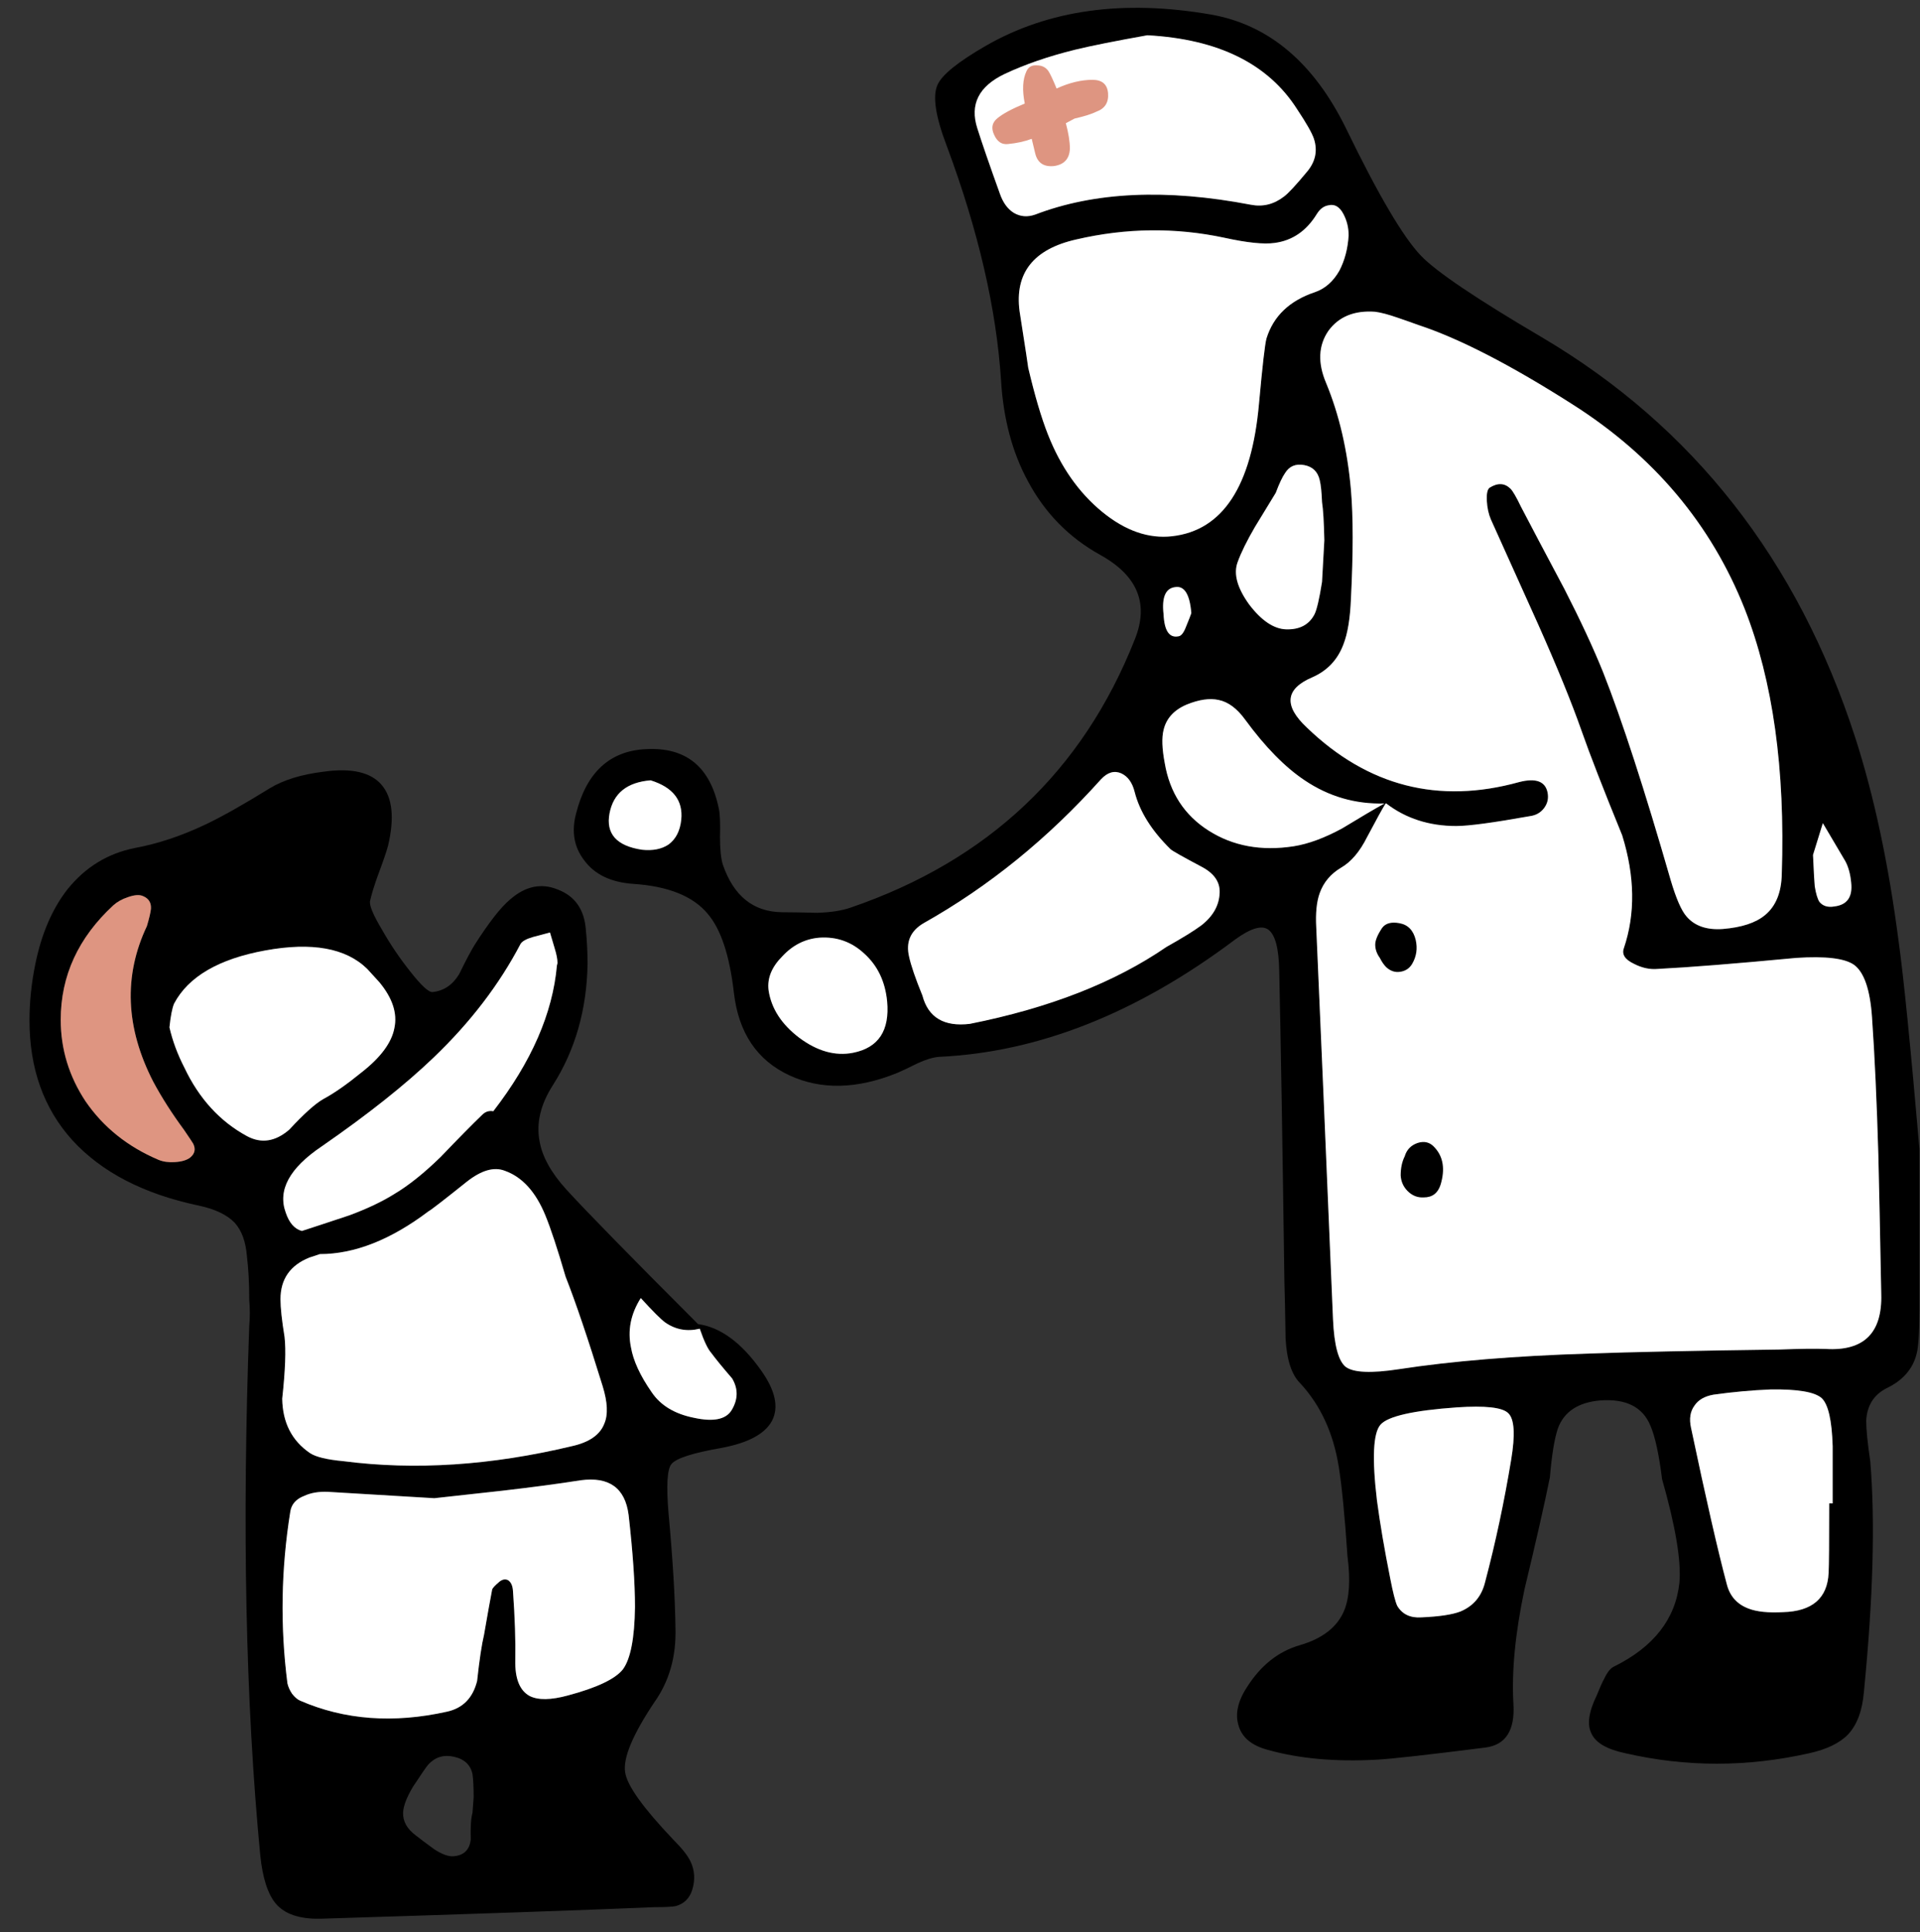
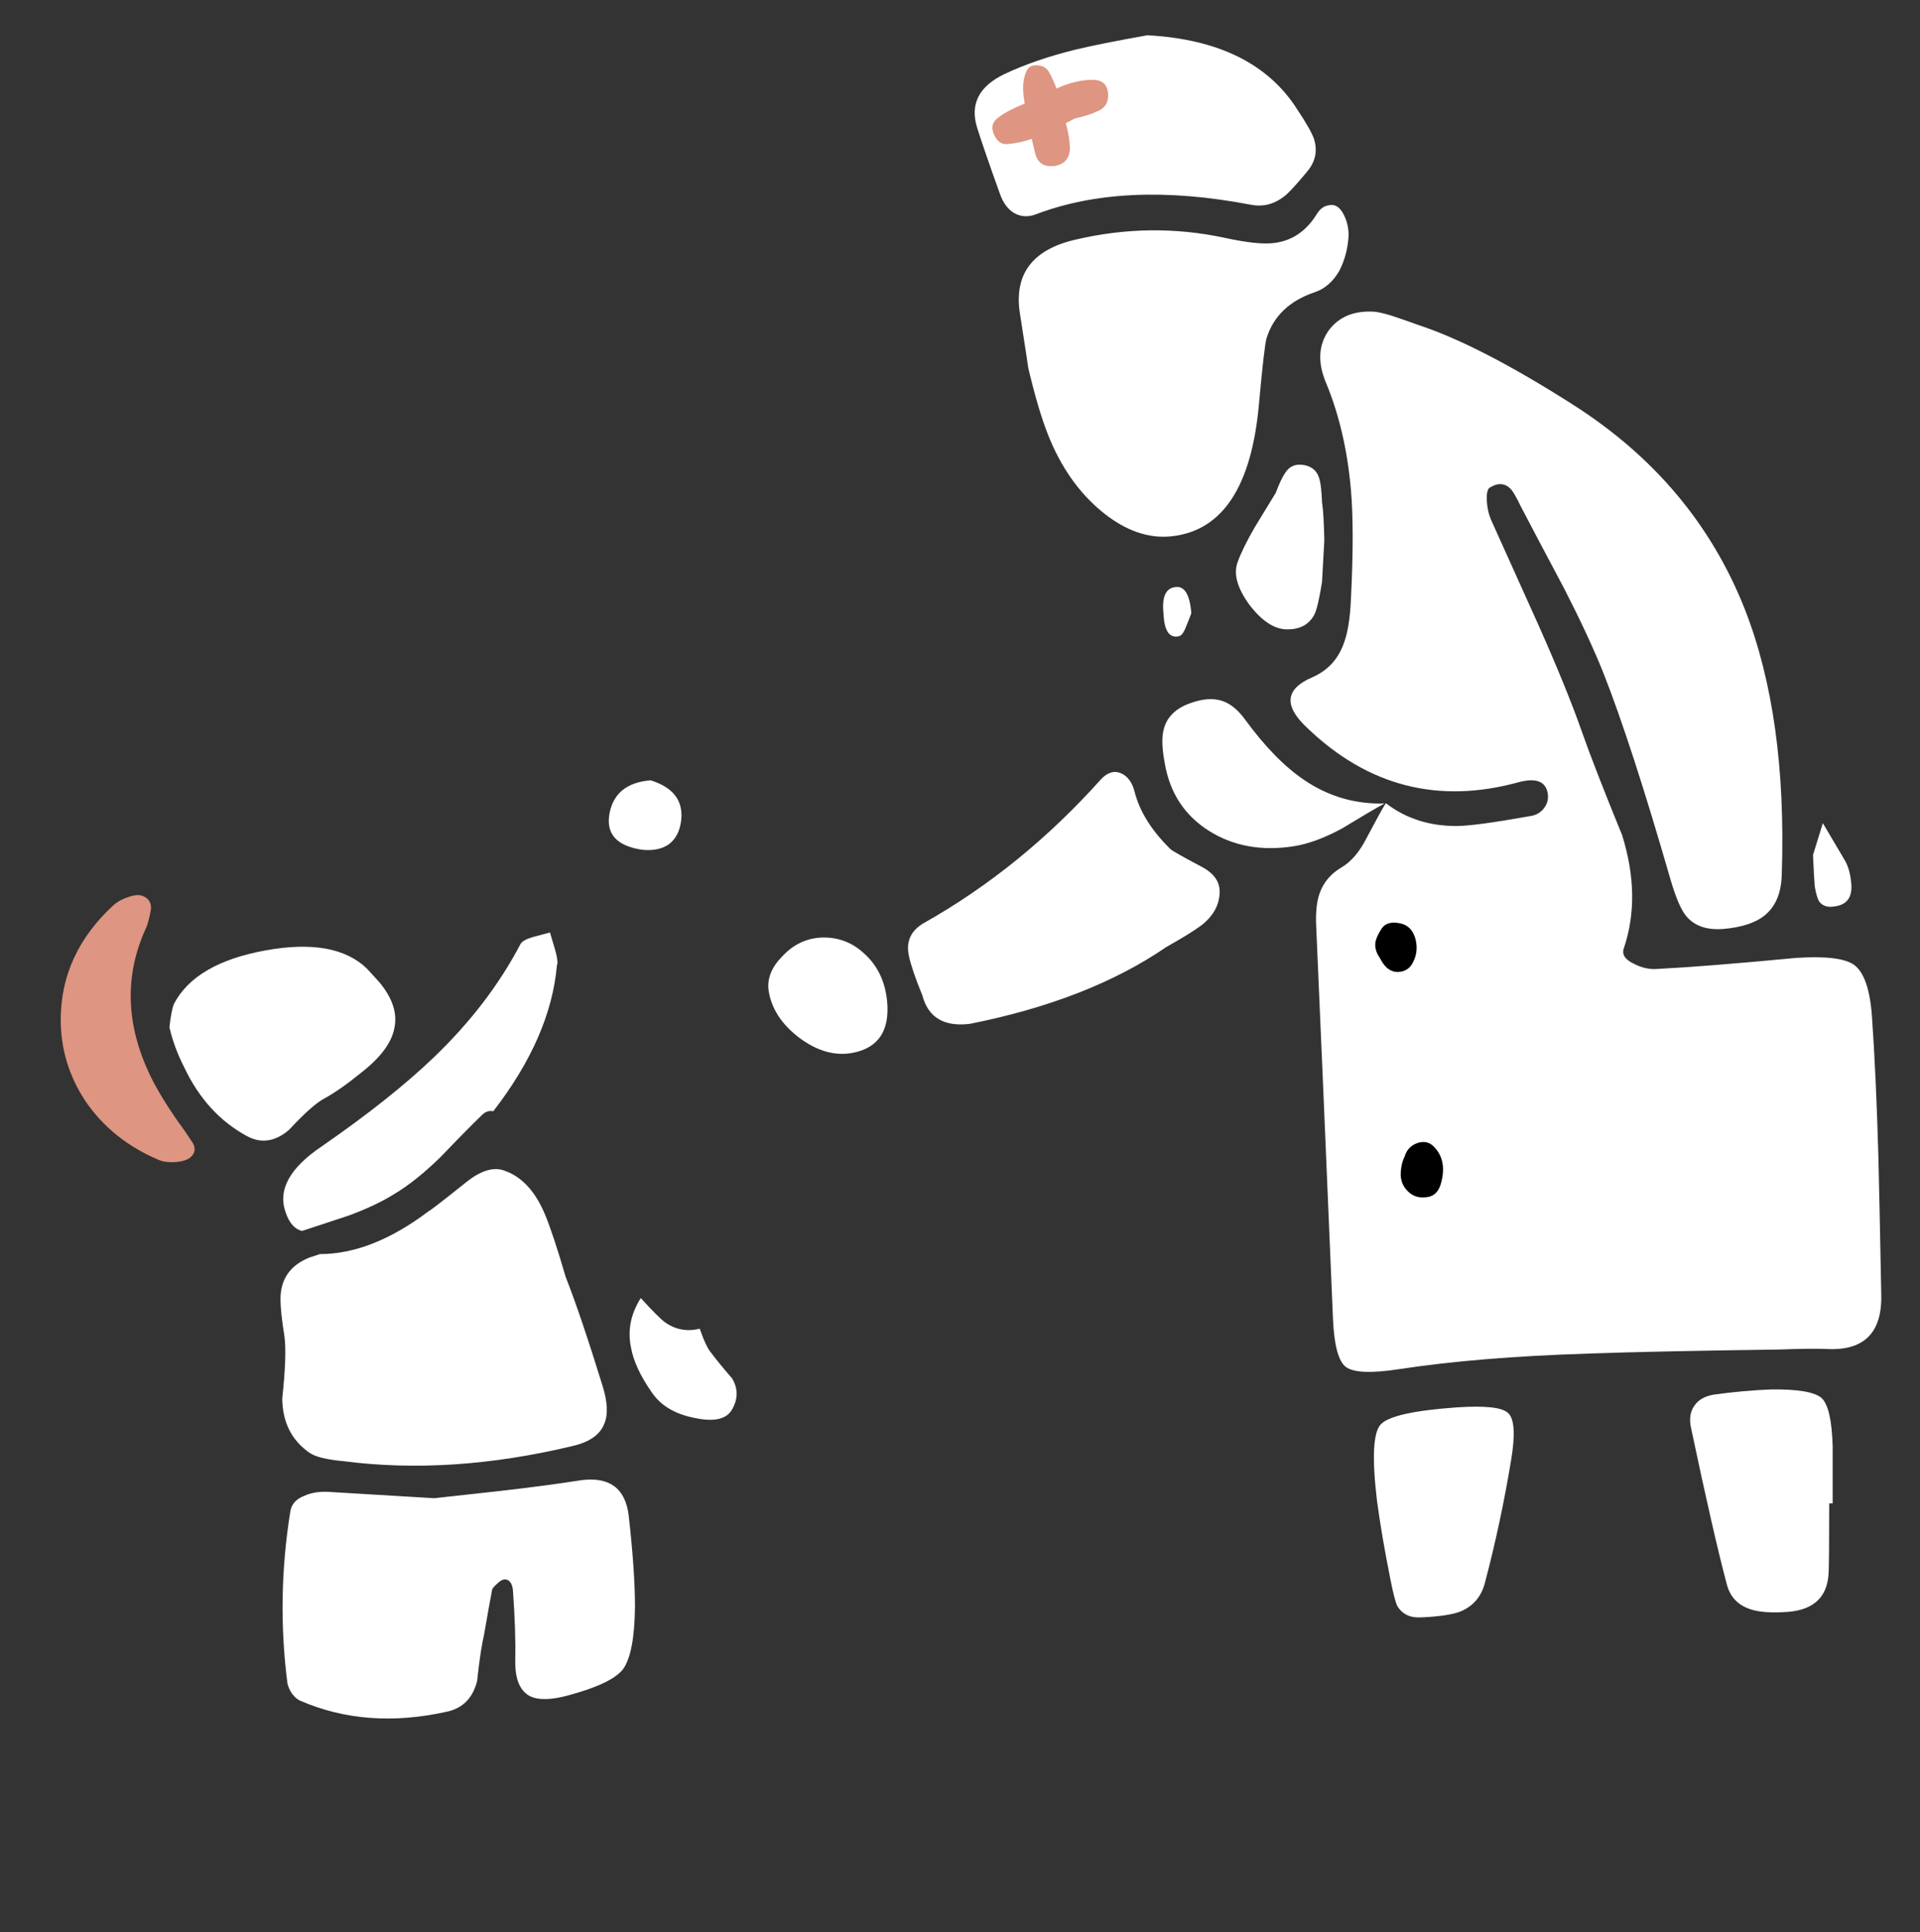
<svg xmlns="http://www.w3.org/2000/svg" xmlns:xlink="http://www.w3.org/1999/xlink" preserveAspectRatio="none" width="166" height="167">
  <rect width="100%" height="100%" fill="#333333" stroke="none" />
  <defs>
    <path fill="#DE9581" d="M104.2 691.8q-.65-.05-.9.5-.5 1.05-.15 2.8-1.7.7-2.4 1.3-.65.55-.25 1.4.4.9 1.2.8 1.1-.1 2.05-.45.1.4.3 1.25.3 1.25 1.65 1.1 1.3-.2 1.35-1.5 0-.9-.35-2.2l.75-.4q1.3-.3 1.9-.6 1.1-.4 1-1.6-.1-1.15-1.35-1.15-1.45 0-3.1.75-.45-1.1-.7-1.5-.35-.5-1-.5z" id="c" />
    <path d="M136.95 767.4q-.3-1.25-1.4-1.45-1.05-.2-1.5.4-.6.9-.6 1.45 0 .6.4 1.15.25.5.55.8.55.5 1.2.4.7-.1 1.05-.7.55-.95.3-2.05z" id="d" />
    <path d="M139.1 788.55q.6-2-.5-3.2-.6-.7-1.5-.4-.85.3-1.1 1.15-.35.7-.35 1.65.05.8.6 1.35.6.6 1.4.55 1.1 0 1.45-1.1z" id="e" />
    <g id="a">
-       <path d="M1031.9 1376.15q-2 2.55-2.8 6.5-.5 2.45-.5 4.85 0 6.25 3.7 10.35 3.8 4.15 10.9 5.65 2.15.45 3.15 1.5.9 1 1.05 2.9.2 1.65.2 3.75.1 1.15 0 2.25-.95 25.95.95 45.75.3 2.95 1.35 4.2 1.15 1.35 3.85 1.3 19.4-.6 28.85-1 1.5 0 1.9-.1 1.05-.3 1.4-1.4.4-1.3-.15-2.45-.35-.75-1.5-1.9-3.9-4.1-4.15-5.8-.3-1.85 2.55-6.1 1.9-2.7 1.8-6.35-.05-4-.6-9.95-.3-3.6.25-4.25.6-.75 4.35-1.4 3.45-.65 4.35-2.35.9-1.75-.95-4.35-2.55-3.6-5.45-4-8.8-8.8-11.4-11.65-1.95-2.15-2.3-4.15-.45-2.35 1.15-4.85 2.9-4.55 3-10.5 0-1.45-.15-2.95-.2-2.6-2.4-3.45-2.15-.9-4.15.85-1.2 1-3.05 3.9-.5.8-1.35 2.55-.85 1.4-2.3 1.55-.5.05-1.95-1.8-1.35-1.7-2.4-3.55-1.2-2-1.05-2.55.2-.9.75-2.4.6-1.6.8-2.35.85-3.6-.55-5.25t-5-1.15q-2.9.35-4.7 1.45-3.4 2.1-5.5 3.1-3.15 1.5-6.15 2.05-3.5.7-5.8 3.55m3.95 1.4q.5-.45 1.25-.7.85-.3 1.3-.1.75.3.7 1.1-.05.5-.35 1.5-3.05 6.45.55 13.45 1.1 2.05 2.65 4.15.75 1.1.8 1.2.35.7-.25 1.2-.45.35-1.35.4-.8.05-1.4-.2-4-1.7-6.3-5.05-2.15-3.25-2.15-7.05 0-5.7 4.55-9.9m21.95 5.5l1.05 1.15q1.7 2.05 1.3 3.95-.35 1.9-2.85 3.85-1.9 1.55-3.3 2.3-1.05.6-2.95 2.65-1.8 1.55-3.65.55-3.5-1.9-5.4-5.9-.9-1.75-1.3-3.5.15-1.45.4-2.05 1.85-3.5 7.9-4.6 6.05-1.1 8.8 1.6m13.25-2.15q.2-.35 1.05-.6l1.5-.4q.05.2.4 1.35.25.8.25 1.3l-.05.2q-.55 6.2-5.5 12.6-.55-.1-.95.3-1.25 1.2-3.6 3.65-2.15 2.1-4 3.2-1.6 1-3.9 1.85-2.7.9-4.1 1.35-.95-.25-1.4-1.6-1.05-2.9 3.1-5.7 6-4.15 9.7-7.7 4.75-4.55 7.5-9.8m-17.35 26.8q4.5 0 9.4-3.7.3-.15 3.3-2.55 1.9-1.5 3.3-.95 2.25.8 3.5 3.85.7 1.7 1.75 5.3 1.3 3.3 3.2 9.45.65 2.1.15 3.25-.55 1.45-2.8 1.95-10.45 2.5-19.75 1.3-2.15-.2-2.9-.7-2.35-1.6-2.4-4.7.4-3.65.2-5.35-.35-2.15-.35-3.25 0-2.6 2.5-3.6l.9-.3m9.9 21.1q1.75-.2 5.9-.65 3.9-.45 6.75-.9 3.7-.5 4.15 3 .55 4.85.55 7.95-.05 4.05-1.05 5.4-1 1.25-4.75 2.25-2.2.6-3.3.05-1.3-.7-1.25-3.1.05-2.5-.2-6-.05-.65-.4-.9-.35-.2-.75.1-.6.5-.65.7-.25 1.3-.7 3.9-.3 1.25-.6 4-.55 2.2-2.6 2.65-6.95 1.55-12.7-.95-.35-.15-.7-.6-.3-.45-.4-.9-.95-7.4.25-14.85.15-.95 1.2-1.35.85-.4 2.05-.35 2.65.15 9.2.55m25.7-7.6q-.75 1.2-3.25.65-2.5-.5-3.65-2.2-1.5-2.15-1.8-3.9-.45-2.2.85-4.25 1.55 1.7 2.1 2.1 1.35.95 3 .55.55 1.6 1 2.1.55.75 1.8 2.2.8 1.35-.05 2.75m-27.55 32.55q1.15-1.75 1.35-1.95.9-.95 2.2-.65 1.35.3 1.6 1.5.1.7.1 2l-.1 1.35q-.2.7-.15 2.3-.15 1.35-1.5 1.45-.65.05-1.65-.6-1.1-.8-1.6-1.2-1.15-.85-1.1-2 .05-.85.85-2.2z" />
      <path fill="#FFF" d="M1086.05 1421.85q2.5.55 3.25-.65.85-1.4.05-2.75-1.25-1.45-1.8-2.2-.45-.5-1-2.1-1.65.4-3-.55-.55-.4-2.1-2.1-1.3 2.05-.85 4.25.3 1.75 1.8 3.9 1.15 1.7 3.65 2.2m-16.55 6.3q-4.15.45-5.9.65-6.55-.4-9.2-.55-1.2-.05-2.05.35-1.05.4-1.2 1.35-1.2 7.45-.25 14.85.1.45.4.9.35.45.7.6 5.75 2.5 12.7.95 2.05-.45 2.6-2.65.3-2.75.6-4 .45-2.6.7-3.9.05-.2.65-.7.4-.3.75-.1.35.25.4.9.25 3.5.2 6-.05 2.4 1.25 3.1 1.1.55 3.3-.05 3.75-1 4.75-2.25 1-1.35 1.05-5.4 0-3.1-.55-7.95-.45-3.5-4.15-3-2.85.45-6.75.9m-6.4-24.15q-4.9 3.7-9.4 3.7l-.9.3q-2.5 1-2.5 3.6 0 1.1.35 3.25.2 1.7-.2 5.35.05 3.1 2.4 4.7.75.5 2.9.7 9.3 1.2 19.75-1.3 2.25-.5 2.8-1.95.5-1.15-.15-3.25-1.9-6.15-3.2-9.45-1.05-3.6-1.75-5.3-1.25-3.05-3.5-3.85-1.4-.55-3.3.95-3 2.4-3.3 2.55m9-23.7q-.85.25-1.05.6-2.75 5.25-7.5 9.8-3.7 3.55-9.7 7.7-4.15 2.8-3.1 5.7.45 1.35 1.4 1.6 1.4-.45 4.1-1.35 2.3-.85 3.9-1.85 1.85-1.1 4-3.2 2.35-2.45 3.6-3.65.4-.4.95-.3 4.95-6.4 5.5-12.6l.05-.2q0-.5-.25-1.3-.35-1.15-.4-1.35l-1.5.4m-13.25 3.9l-1.05-1.15q-2.75-2.7-8.8-1.6-6.05 1.1-7.9 4.6-.25.6-.4 2.05.4 1.75 1.3 3.5 1.9 4 5.4 5.9 1.85 1 3.65-.55 1.9-2.05 2.95-2.65 1.4-.75 3.3-2.3 2.5-1.95 2.85-3.85.4-1.9-1.3-3.95z" />
      <path fill="#DE9581" d="M1037.1 1376.85q-.75.25-1.25.7-4.55 4.2-4.55 9.9 0 3.8 2.15 7.05 2.3 3.35 6.3 5.05.6.25 1.4.2.9-.05 1.35-.4.6-.5.25-1.2-.05-.1-.8-1.2-1.55-2.1-2.65-4.15-3.6-7-.55-13.45.3-1 .35-1.5.05-.8-.7-1.1-.45-.2-1.3.1z" />
    </g>
    <g id="b">
-       <path d="M119.2 687.4q-11.3-1.95-19.4 2.7-3.65 2.1-4.2 3.4-.65 1.45.8 5.25 4.1 11 4.7 20.3.3 4.95 2.3 8.65 2.2 4.15 6.25 6.4 4.9 2.7 3 7.35-6.75 17.05-24.55 23.15-1.15.4-2.9.45-2.05-.05-3.05-.05-3.7-.05-5.1-4.1-.25-.8-.25-2.4.05-1.75-.1-2.45-1.1-5.4-6.25-5.15-4.75.2-6.1 5.6-.6 2.3.7 4 1.35 1.85 4.25 2.05 4.55.3 6.45 2.6 1.7 2 2.25 6.8.6 5.2 4.8 7.15 4.1 1.9 9.3-.2.6-.25 1.8-.85 1.1-.5 1.85-.55 12.9-.6 25.6-10.15 2-1.45 2.85-.85.9.65.95 3.55.2 9 .45 27 .05 1.5.1 4.8.15 2.75 1.25 3.85 2.65 2.85 3.35 7.25.4 2.5.75 7.7.4 3.1-.3 4.75-.9 2.1-3.8 2.95-2.8.8-4.6 3.65-1.2 1.85-.7 3.35.45 1.5 2.5 2.05 4.1 1.15 9.45.85 1.9-.1 9.4-1.05 2.6-.35 2.4-3.75-.25-4.2.95-9.9 1.55-6.45 2.2-9.7.25-2.95.7-4.25.8-2.15 3.65-2.4 3.35-.25 4.35 2.2.6 1.4 1 4.6 1.75 6.15 1.5 8.95-.5 4.7-5.65 7.25-.45.2-.85 1.05-.25.45-.65 1.45-1.05 2.15-.45 3.3.55 1.2 2.95 1.7 7.85 1.8 15.85 0 2.3-.5 3.4-1.65 1.15-1.25 1.35-3.65 1.2-12.15.55-19.95-.35-2.35-.35-3.5.1-1.95 1.75-2.8 2.1-1 2.6-2.95.25-.9.25-3.8v-13.95q-1.15-13.3-1.8-17.95-1.3-10-3.75-17.6-7.45-23-27.1-34.6-8.5-5-10.45-7.05-2.3-2.4-6.45-10.95-4.2-8.6-11.75-9.9m-17.8 5.15q2.65-1.25 6.1-2.1 2.05-.5 6.25-1.25 9.2.5 12.95 6.4 1.2 1.8 1.45 2.55.5 1.55-.6 2.85-1.45 1.75-2 2.15-1.3 1-2.85.7-10.95-2.1-18.65.85-1 .35-1.85-.15-.8-.5-1.2-1.65-1.35-3.75-1.95-5.65-1-3.1 2.35-4.7M70.05 759.6q-3.3-.5-2.8-3.15.5-2.6 3.55-2.85 2.9.9 2.65 3.4-.15 1.45-1.1 2.15-.9.6-2.3.45m58.35-54.95q.4-.65 1-.75.8-.2 1.3.75.45.85.45 1.85-.1 1.7-.8 3.05-.8 1.4-2.1 1.85-3.3 1.1-4.2 4-.2.7-.65 5.65-.95 10.7-7.5 11.45-3.05.35-6.05-2.1-3.05-2.5-4.7-6.7-.85-2.15-1.7-5.75 0-.1-.75-4.9-.65-4.95 4.9-6.2 6.45-1.5 12.8-.15 2.95.65 4.35.45 2.3-.3 3.65-2.5m5.05 8.45q.75.1 1.9.5.6.2 1.85.65 5.3 1.75 13.3 6.85 10.55 6.7 14.9 17.7 3.65 9.3 3.2 22.9-.05 2.4-1.45 3.55-1.2 1-3.65 1.2-2.1.15-3.15-1.1-.65-.75-1.35-3.1-3.4-11.8-5.85-18-1.25-3.1-3.35-7.2-2.5-4.7-3.75-7.1-.6-1.25-.9-1.55-.75-.75-1.8-.1-.3.2-.25 1.15.05.9.35 1.6.25.55 4.1 9.1 2.45 5.5 3.75 9.2 1.05 3 3.5 9 1.65 5.3.15 9.75-.3.8.85 1.35 1.05.55 2.1.45 4-.2 11.95-.95 3.8-.25 5 .6 1.3.95 1.55 4.5.35 5 .55 11.95.1 4 .25 12 .15 5.05-4.8 4.75-1.35-.05-4 .05-11 .15-16.5.35-9.55.3-16.4 1.35-3.6.55-4.6-.2-.95-.75-1.1-4.1-.95-22.6-1.45-33.9-.1-1.85.3-2.95.5-1.4 1.85-2.2 1.3-.75 2.25-2.65 1.226-2.315 1.6-2.9h.05q2.55 1.95 6.05 1.95 1.6 0 6.35-.85.8-.1 1.25-.7.45-.6.3-1.35-.3-1.45-2.45-.9-10.45 2.9-18.35-4.7-3.05-2.85.45-4.35 1.95-.85 2.7-2.85.55-1.4.65-3.95.3-5.9 0-9.4-.45-5.15-2.15-9.25-1.1-2.6.2-4.5 1.35-1.85 4.05-1.65m-4.8 14.55q.15.6.2 1.9.15.95.2 3.3-.2 3.45-.2 3.6-.35 2.2-.65 2.8-.7 1.35-2.45 1.3-1.6-.05-3.2-2.15-1.55-2.15-1-3.65.45-1.25 1.5-3.05l1.8-2.95q.45-1.2.8-1.7.55-.9 1.65-.7 1.1.2 1.35 1.3m-11.1 11.5q-.1.3-.45 1.15-.3.8-.65.85-1.2.25-1.3-1.9-.25-2.2 1-2.35 1.2-.2 1.4 2.25m-2.3 12.95q-.35-1.85-.1-2.85.35-1.5 2-2.2 1.6-.65 2.75-.4 1.25.25 2.3 1.7 2.6 3.55 5.15 5.25 3.14 2.11 6.9 2-1.282.71-3.65 2.15-2.3 1.25-4.2 1.55-4.2.65-7.35-1.35-3.15-2-3.8-5.85m-3.75.9q.85.4 1.15 1.6.65 2.55 3.1 4.95.2.2 2.65 1.5 1.65.85 1.6 2.25-.05 1.65-1.6 2.85-.95.7-3 1.85-6.7 4.6-17 6.65-3.35.4-4.1-2.45-.9-2.2-1.15-3.35-.45-1.9 1.25-2.9 8.45-4.75 15.35-12.45.85-.9 1.75-.5m-27.85 22.85q-2.3-1.75-2.65-4.1-.2-1.55 1.2-2.95 1.35-1.45 3.2-1.6 2.25-.15 3.9 1.4 1.7 1.55 1.95 4.1.35 3.8-2.95 4.45-2.3.45-4.65-1.3m88.2-11.75q-.25-.4-.4-1.35-.05-.45-.15-2.7l.85-2.75 1.95 3.3q.4.75.5 1.85.2 1.85-1.45 2.05-.85.15-1.3-.4m-9.15 42.6q2.5-.35 4.95-.45 3.5-.05 4.4.75.85.8.95 4.15v4.95h-.3q0 5-.05 6-.15 3.3-3.95 3.4-1.9.1-2.95-.3-1.5-.55-1.9-2.1-1.15-4.3-3.1-13.55-.25-1.15.3-1.9.5-.75 1.65-.95m-17.75 1.6q.8.75.25 4.05-.9 5.45-2.25 10.55-.45 1.85-2.15 2.55-1.05.4-3.35.5-1.45.1-2.1-1-.25-.55-.6-2.35-.75-3.75-1.15-6.75-.65-5.45.3-6.55.95-1.1 6.6-1.5 3.7-.25 4.45.5z" />
      <path fill="#FFF" d="M145.2 812.35q.55-3.3-.25-4.05-.75-.75-4.45-.5-5.65.4-6.6 1.5-.95 1.1-.3 6.55.4 3 1.15 6.75.35 1.8.6 2.35.65 1.1 2.1 1 2.3-.1 3.35-.5 1.7-.7 2.15-2.55 1.35-5.1 2.25-10.55m22.45-6.1q-2.45.1-4.95.45-1.15.2-1.65.95-.55.75-.3 1.9 1.95 9.25 3.1 13.55.4 1.55 1.9 2.1 1.05.4 2.95.3 3.8-.1 3.95-3.4.05-1 .05-6h.3v-4.95q-.1-3.35-.95-4.15-.9-.8-4.4-.75m3.8-43.5q.15.95.4 1.35.45.55 1.3.4 1.65-.2 1.45-2.05-.1-1.1-.5-1.85l-1.95-3.3-.85 2.75q.1 2.25.15 2.7m-90.45 9q.35 2.35 2.65 4.1 2.35 1.75 4.65 1.3 3.3-.65 2.95-4.45-.25-2.55-1.95-4.1-1.65-1.55-3.9-1.4-1.85.15-3.2 1.6-1.4 1.4-1.2 2.95m31.65-17.15q-.3-1.2-1.15-1.6-.9-.4-1.75.5-6.9 7.7-15.35 12.45-1.7 1-1.25 2.9.25 1.15 1.15 3.35.75 2.85 4.1 2.45 10.3-2.05 17-6.65 2.05-1.15 3-1.85 1.55-1.2 1.6-2.85.05-1.4-1.6-2.25-2.45-1.3-2.65-1.5-2.45-2.4-3.1-4.95m2.5-5.35q-.25 1 .1 2.85.65 3.85 3.8 5.85 3.15 2 7.35 1.35 1.9-.3 4.2-1.55 2.368-1.44 3.65-2.15-3.76.11-6.9-2-2.55-1.7-5.15-5.25-1.05-1.45-2.3-1.7-1.15-.25-2.75.4-1.65.7-2 2.2m1.95-8.95q.35-.85.45-1.15-.2-2.45-1.4-2.25-1.25.15-1 2.35.1 2.15 1.3 1.9.35-.05.65-.85m11.75-10.75q-.05-1.3-.2-1.9-.25-1.1-1.35-1.3-1.1-.2-1.65.7-.35.5-.8 1.7l-1.8 2.95q-1.05 1.8-1.5 3.05-.55 1.5 1 3.65 1.6 2.1 3.2 2.15 1.75.05 2.45-1.3.3-.6.65-2.8 0-.15.2-3.6-.05-2.35-.2-3.3m6.5-15.95q-1.15-.4-1.9-.5-2.7-.2-4.05 1.65-1.3 1.9-.2 4.5 1.7 4.1 2.15 9.25.3 3.5 0 9.4-.1 2.55-.65 3.95-.75 2-2.7 2.85-3.5 1.5-.45 4.35 7.9 7.6 18.35 4.7 2.15-.55 2.45.9.15.75-.3 1.35-.45.6-1.25.7-4.75.85-6.35.85-3.5 0-6.05-1.95h-.05q-.374.585-1.6 2.9-.95 1.9-2.25 2.65-1.35.8-1.85 2.2-.4 1.1-.3 2.95.5 11.3 1.45 33.9.15 3.35 1.1 4.1 1 .75 4.6.2 6.85-1.05 16.4-1.35 5.5-.2 16.5-.35 2.65-.1 4-.05 4.95.3 4.8-4.75-.15-8-.25-12-.2-6.95-.55-11.95-.25-3.55-1.55-4.5-1.2-.85-5-.6-7.95.75-11.95.95-1.05.1-2.1-.45-1.15-.55-.85-1.35 1.5-4.45-.15-9.75-2.45-6-3.5-9-1.3-3.7-3.75-9.2-3.85-8.55-4.1-9.1-.3-.7-.35-1.6-.05-.95.25-1.15 1.05-.65 1.8.1.3.3.9 1.55 1.25 2.4 3.75 7.1 2.1 4.1 3.35 7.2 2.45 6.2 5.85 18 .7 2.35 1.35 3.1 1.05 1.25 3.15 1.1 2.45-.2 3.65-1.2 1.4-1.15 1.45-3.55.45-13.6-3.2-22.9-4.35-11-14.9-17.7-8-5.1-13.3-6.85-1.25-.45-1.85-.65m-5.95-9.7q-.6.1-1 .75-1.35 2.2-3.65 2.5-1.4.2-4.35-.45-6.35-1.35-12.8.15-5.55 1.25-4.9 6.2.75 4.8.75 4.9.85 3.6 1.7 5.75 1.65 4.2 4.7 6.7 3 2.45 6.05 2.1 6.55-.75 7.5-11.45.45-4.95.65-5.65.9-2.9 4.2-4 1.3-.45 2.1-1.85.7-1.35.8-3.05 0-1-.45-1.85-.5-.95-1.3-.75m-62.15 52.55q-.5 2.65 2.8 3.15 1.4.15 2.3-.45.95-.7 1.1-2.15.25-2.5-2.65-3.4-3.05.25-3.55 2.85m40.25-66q-3.45.85-6.1 2.1-3.35 1.6-2.35 4.7.6 1.9 1.95 5.65.4 1.15 1.2 1.65.85.5 1.85.15 7.7-2.95 18.65-.85 1.55.3 2.85-.7.55-.4 2-2.15 1.1-1.3.6-2.85-.25-.75-1.45-2.55-3.75-5.9-12.95-6.4-4.2.75-6.25 1.25z" />
    </g>
  </defs>
  <use xlink:href="#a" transform="translate(-1026.05 -1299.3)" />
  <use xlink:href="#b" transform="translate(-14.55 -686.15)" />
  <use xlink:href="#c" transform="translate(-14.55 -686.15)" />
  <use xlink:href="#d" transform="translate(-14.55 -686.15)" />
  <use xlink:href="#e" transform="translate(-14.55 -686.15)" />
</svg>